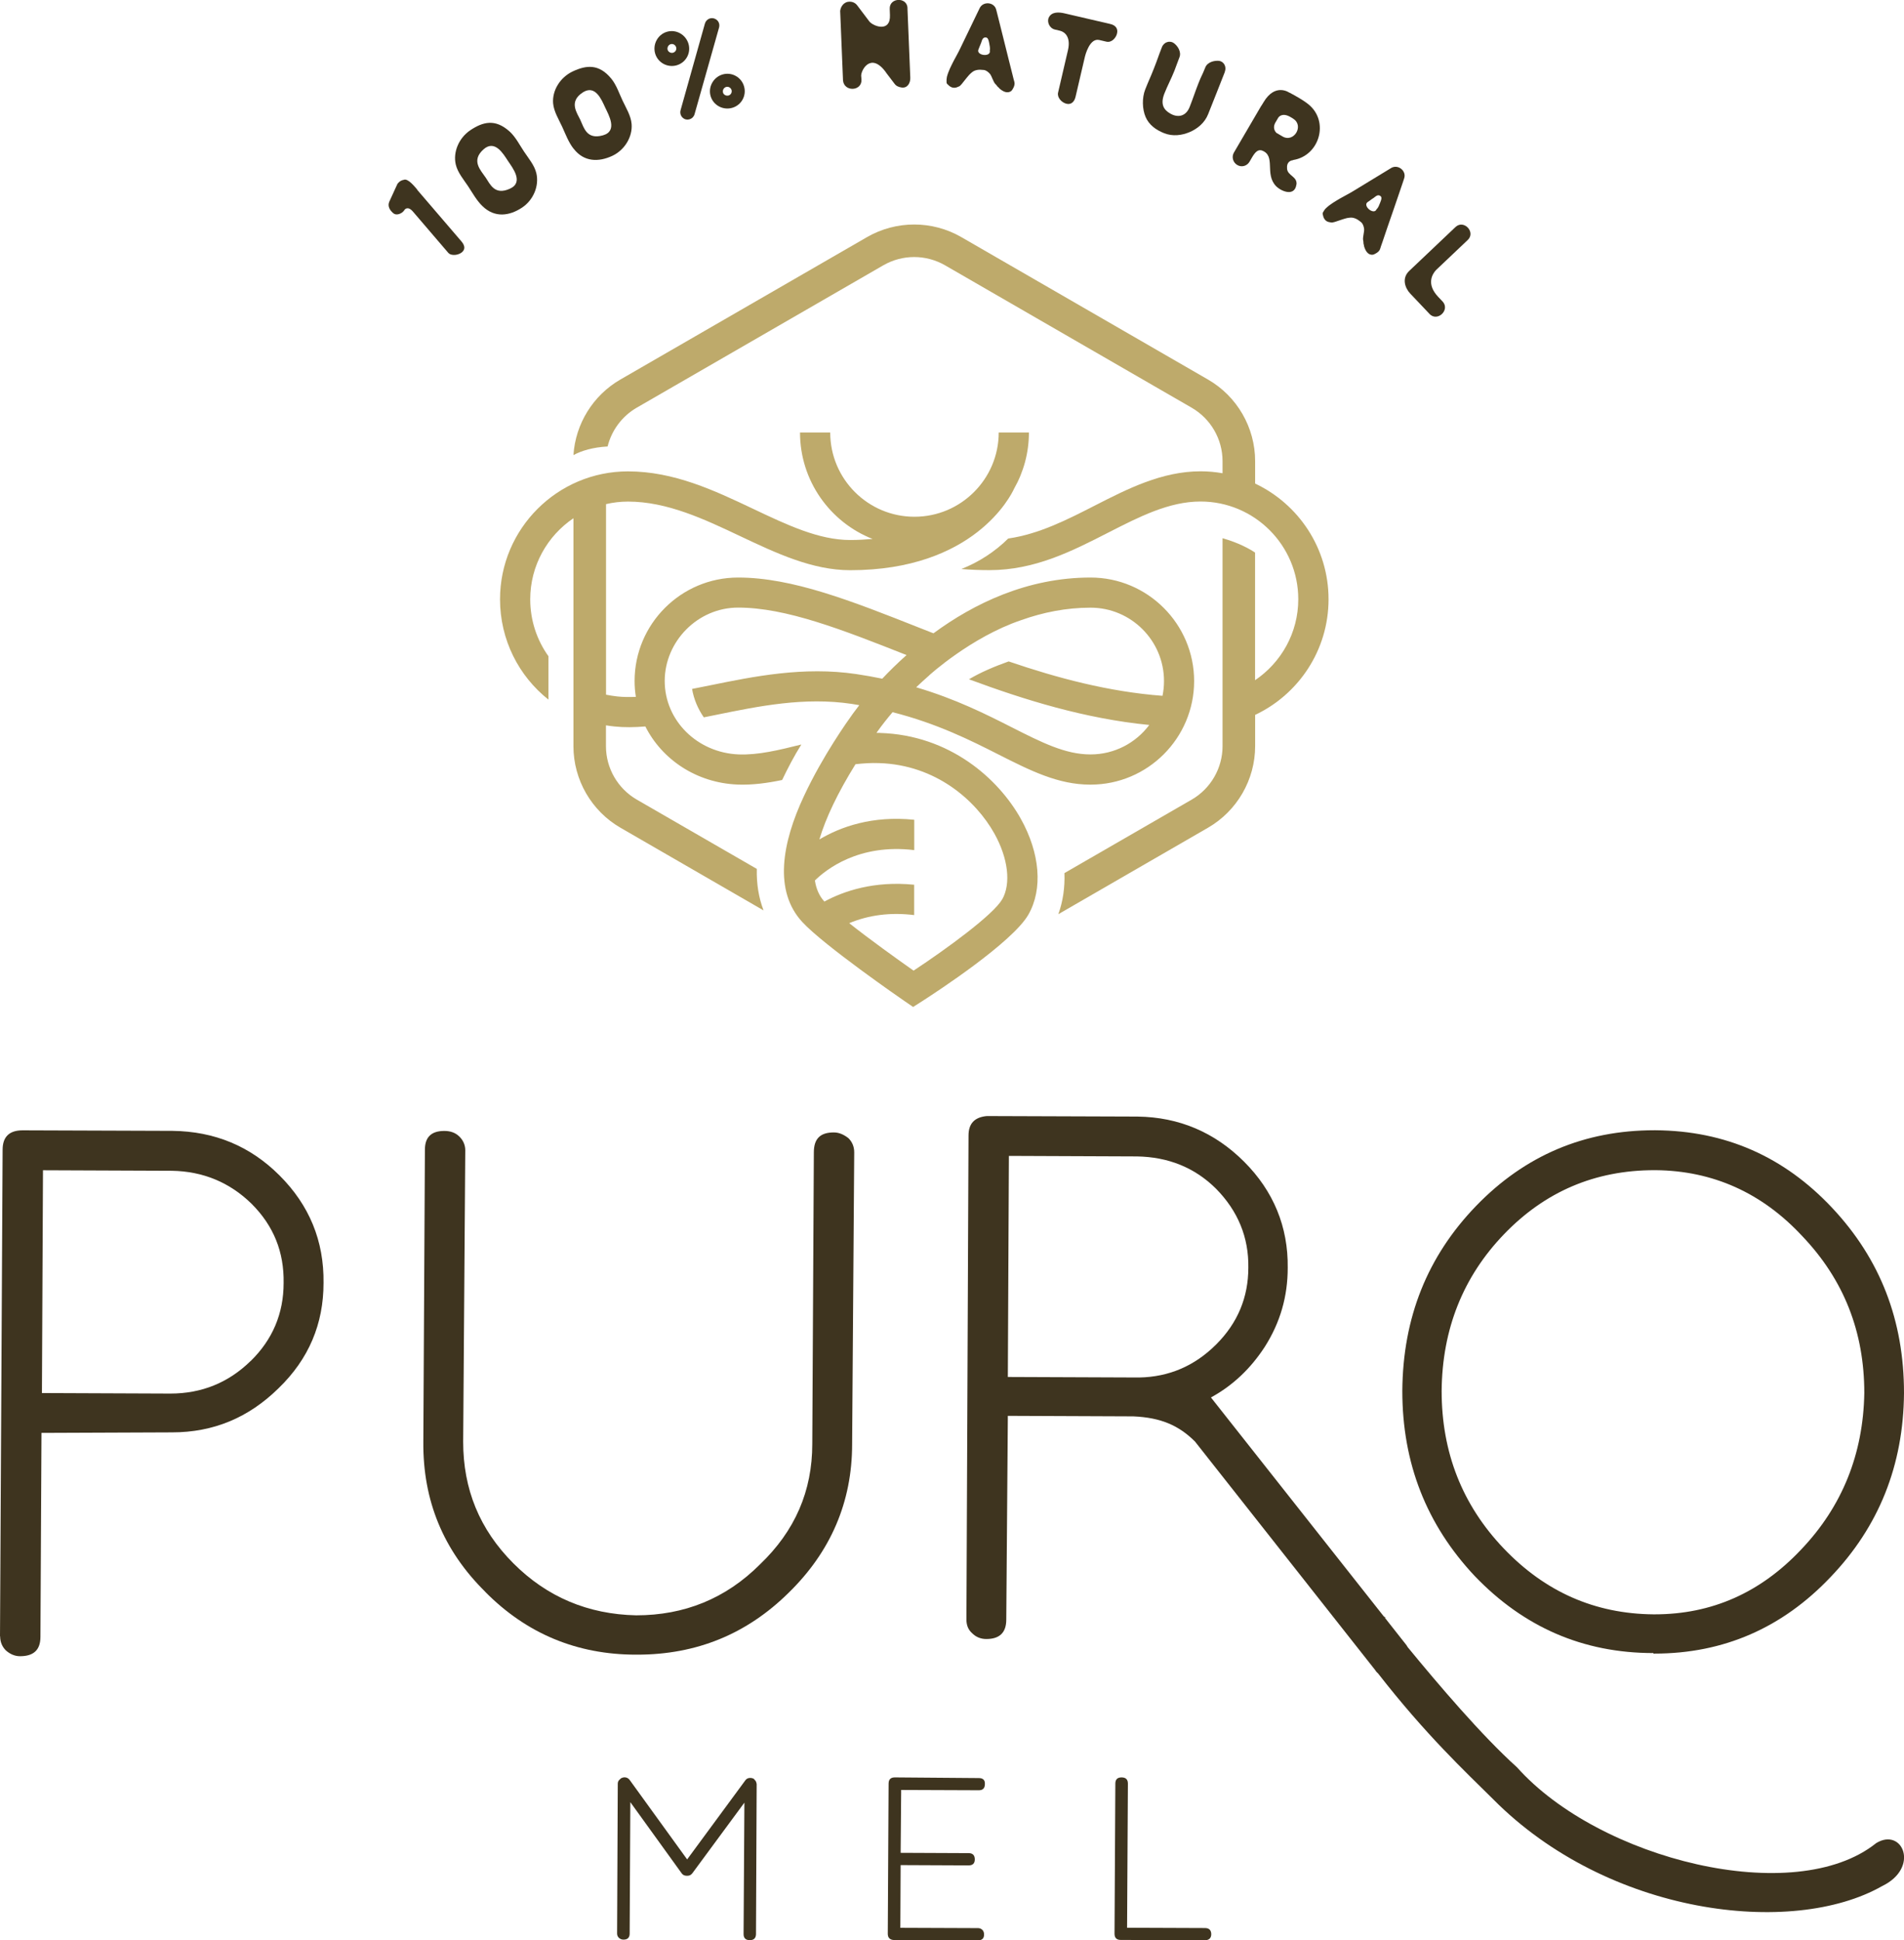
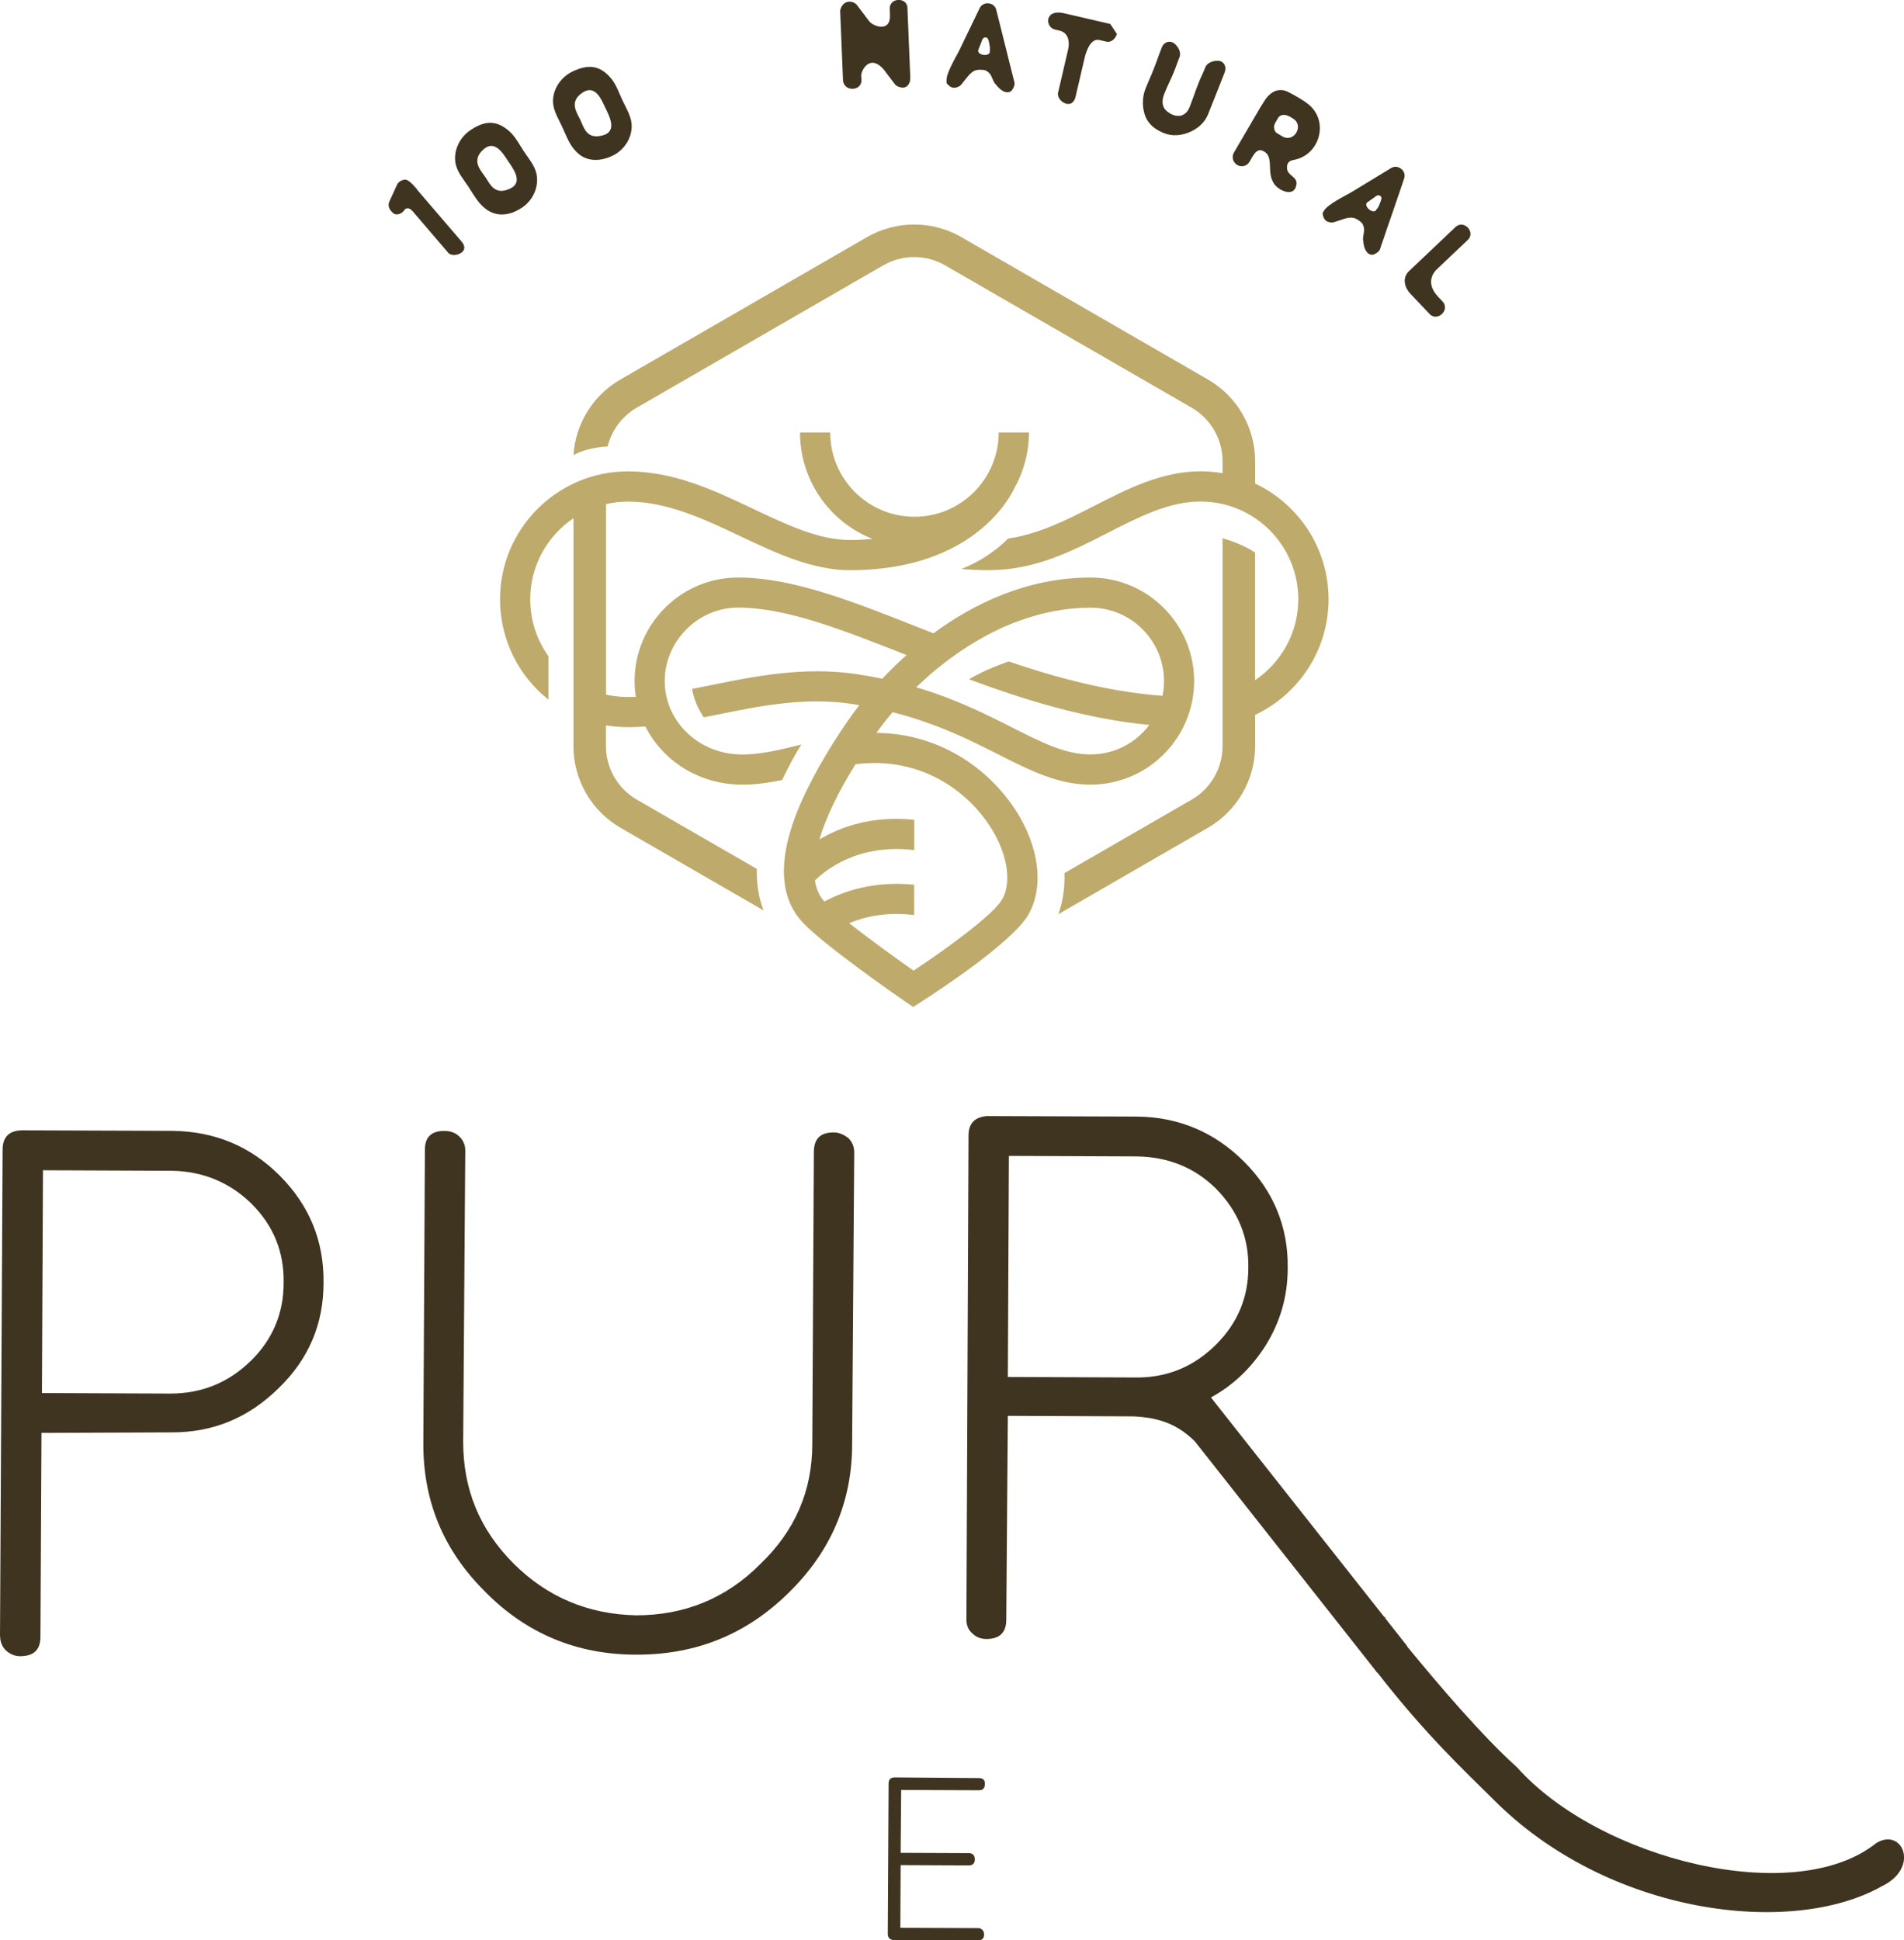
<svg xmlns="http://www.w3.org/2000/svg" id="Layer_1" data-name="Layer 1" viewBox="0 0 254.7 259.53">
  <path d="m55.81,25.39l5.91,6.89c.41.48.59,1.01.09,1.45-.48.41-1.45.55-1.86.07l-4.71-5.5c-.71-.82-1.11-.25-1.11-.25-.07.11-.15.22-.25.3-.33.29-.89.47-1.24.19-.47-.38-.84-.95-.56-1.57l1.02-2.23c.06-.17.17-.28.29-.39.17-.15.37-.25.61-.29.58-.27,1.55,1,1.83,1.32" style="fill: #3e341f;" />
  <path d="m64.95,23.72c.62.93,1.22,2.45,3.26,1.52,1.91-.86.34-2.81-.27-3.73-.6-.91-1.73-2.87-3.24-1.55-1.74,1.53-.38,2.82.25,3.77m-.38,3.87c-.79-.74-1.36-1.79-1.94-2.67-.59-.89-1.4-1.83-1.66-2.92-.39-1.67.41-3.57,1.97-4.61,1.65-1.09,3.3-1.56,5.24.2.79.72,1.33,1.79,1.91,2.66.6.91,1.41,1.84,1.66,2.92.39,1.67-.38,3.58-1.93,4.6-1.67,1.1-3.62,1.39-5.26-.19" style="fill: #3e341f;" />
  <path d="m77.66,16.11c.47,1.02.85,2.6,3,1.99,2.02-.57.76-2.73.29-3.73-.46-.98-1.29-3.09-2.97-2.02-1.95,1.26-.8,2.73-.31,3.76m-.95,3.77c-.67-.85-1.08-1.97-1.52-2.93-.45-.97-1.11-2.02-1.21-3.13-.14-1.71.93-3.47,2.63-4.27,1.8-.84,3.5-1.05,5.16.98.68.83,1.05,1.97,1.5,2.92.46.98,1.12,2.03,1.21,3.13.14,1.71-.91,3.48-2.59,4.27-1.81.84-3.79.84-5.17-.97" style="fill: #3e341f;" />
-   <path d="m96.71,12.37c.09.32.44.49.76.4.3-.09.48-.41.39-.73-.09-.3-.42-.5-.72-.41-.32.09-.51.44-.42.74m-1.66.49c-.36-1.23.37-2.54,1.6-2.9,1.23-.36,2.52.36,2.87,1.59.36,1.23-.34,2.51-1.57,2.87-1.23.36-2.54-.33-2.9-1.56m-3.35,3.11c-.5-.16-.82-.67-.67-1.23l3.26-11.6c.16-.52.69-.82,1.19-.68.54.15.85.66.7,1.22l-3.28,11.6c-.09.32-.33.57-.66.67-.2.06-.38.06-.54.01m-2.4-9.3c.09.3.43.48.73.39.32-.09.5-.42.41-.72-.09-.32-.42-.52-.74-.42-.3.09-.49.44-.4.76m-1.67.49c-.36-1.23.35-2.55,1.58-2.91,1.23-.36,2.52.38,2.88,1.61.36,1.23-.34,2.51-1.57,2.87-1.23.36-2.53-.34-2.89-1.57" style="fill: #3e341f;" />
  <path d="m121.39,1.09l.38,9.3c.03.65-.34,1.45-1.19,1.31-.42-.07-.71-.2-.95-.54-.46-.6-.56-.75-1.02-1.34-.06-.08-.11-.17-.19-.27-1.98-2.58-3.25-.13-3.22.59.04.52.03.4.04.52.06,1.56-2.32,1.66-2.47.1l-.38-9.3c.07-.53.38-1,.88-1.18.49-.14,1.03-.02,1.37.4.69.92.98,1.31,1.67,2.21.57.66,2.83,1.46,2.74-.87l-.03-.84c-.06-1.52,2.32-1.62,2.38-.1" style="fill: #3e341f;" />
  <path d="m132.4,6.77c.08-.31-.02-.69-.07-.98-.07-.32-.14-.83-.52-.78-.09,0-.19.01-.26.1-.17.11-.24.45-.31.64-.13.27-.22.58-.35.86-.35.83,1.7,1.08,1.52.16m3.31,4.43c-.01.28-.14.55-.29.78-.15.27-.46.39-.76.36-.31-.03-.58-.2-.81-.37-.1-.06-.19-.16-.27-.26-.1-.08-.18-.14-.24-.25-.06-.09-.14-.17-.24-.27-.22-.25-.46-1.02-.66-1.28-.22-.27-.53-.51-.84-.55-.33-.03-.68-.07-1.04.03-.31.09-.42.17-.69.4-.25.19-.86.99-1.04,1.21-.11.17-.24.29-.38.44-.1.11-.19.12-.34.19-.17.07-.28.11-.42.11-.09,0-.19,0-.3-.03-.24-.08-.39-.18-.56-.36-.15-.12-.23-.2-.22-.39-.01-.23,0-.46.05-.68.18-.72.56-1.46.89-2.11.29-.55.61-1.1.88-1.67.87-1.79,1.73-3.59,2.6-5.39.46-.99,1.99-.85,2.23.21.04.14.08.29.11.43.14.54.27,1.09.41,1.63.19.76.37,1.52.57,2.28.2.8.4,1.59.6,2.41.16.63.32,1.29.49,1.94.05.2.1.4.15.61.05.18.12.37.12.56" style="fill: #3e341f;" />
-   <path d="m149.41,4.55c-.16.54-.71,1.19-1.42,1.02l-.94-.22c-1.28-.3-1.87,2-1.94,2.32l-1.23,5.27c-.15.65-.56,1.09-1.21.94-.65-.15-1.28-.84-1.13-1.49l1.32-5.67c.4-1.72-.37-2.44-1.07-2.61-.17-.04-.68-.16-.68-.16-.73-.17-1.09-1.04-.81-1.61.38-.79,1.36-.73,2.12-.55l6.11,1.42c.78.18,1.06.71.88,1.32" style="fill: #3e341f;" />
+   <path d="m149.41,4.55c-.16.54-.71,1.19-1.42,1.02l-.94-.22c-1.28-.3-1.87,2-1.94,2.32l-1.23,5.27c-.15.65-.56,1.09-1.21.94-.65-.15-1.28-.84-1.13-1.49l1.32-5.67c.4-1.72-.37-2.44-1.07-2.61-.17-.04-.68-.16-.68-.16-.73-.17-1.09-1.04-.81-1.61.38-.79,1.36-.73,2.12-.55l6.11,1.42" style="fill: #3e341f;" />
  <path d="m163.85,9.62q-.56,1.4-1.1,2.79c-.56,1.4-.59,1.48-1.14,2.87-.45,1.14-1.41,1.93-2.45,2.38-1.05.45-2.28.61-3.42.16-1.14-.45-2.04-1.13-2.49-2.17-.45-1.05-.5-2.55-.05-3.69.55-1.39.61-1.4,1.16-2.8.55-1.39.52-1.45,1.07-2.85.28-.72,1.07-.9,1.56-.57.54.36,1.07,1.2.79,1.91-.43,1.09-.26.75-.68,1.82-.43,1.08-.9,1.94-1.33,3.02-.59,1.48-.07,2.22.78,2.7.95.56,2.07.44,2.59-.88.48-1.22.71-1.98,1.19-3.2.48-1.21.41-.85.9-2.08.28-.72,1.19-.96,1.86-.89.61.09,1.03.77.75,1.48" style="fill: #3e341f;" />
  <path d="m172.96,15.85l-.32-.19c-1.06-.62-1.55-.09-1.67.12l-.41.7c-.13.27-.28.79.17,1.28l.83.49c1.54.9,2.94-1.48,1.4-2.39m.46,8.82c-.22,1.62-1.95.97-2.7.24-1.62-1.64.03-4.11-1.94-4.8-.49-.13-.85.17-1.31.96l-.32.55c-.35.59-1.07.78-1.64.44-.59-.35-.78-1.09-.45-1.66l3.62-6.19c.09-.11.19-.29.33-.52,1.59-2.71,3.51-1.28,3.51-1.28v-.02c.87.47,1.77.96,2.53,1.57,2.8,2.29,1.46,6.87-2.06,7.43v.02c-.59.06-.87.49-.82,1.05,0,.01-.01.05,0,.08.06.97,1.4,1.04,1.26,2.14" style="fill: #3e341f;" />
  <path d="m184.15,27.98c.24-.21.36-.59.47-.86.12-.31.33-.77-.01-.93-.07-.05-.17-.09-.27-.06-.2,0-.45.25-.61.36-.26.15-.5.37-.77.53-.74.5.85,1.83,1.19.96m.37,5.52c-.16.23-.42.38-.67.5-.27.14-.6.08-.83-.11-.25-.2-.38-.48-.48-.75-.05-.11-.08-.24-.09-.36-.04-.12-.07-.22-.06-.34,0-.11-.02-.22-.05-.36-.05-.33.17-1.1.14-1.44-.04-.35-.16-.72-.41-.92-.26-.21-.53-.43-.89-.54-.31-.09-.45-.09-.8-.04-.31.02-1.26.36-1.53.45-.18.08-.36.11-.56.16-.15.04-.22,0-.39-.02-.18-.03-.29-.06-.41-.13-.08-.04-.16-.11-.23-.19-.16-.19-.23-.36-.28-.61-.06-.18-.08-.29.03-.45.11-.2.24-.39.41-.54.54-.51,1.26-.92,1.89-1.29.54-.31,1.11-.59,1.65-.92,1.71-1.03,3.4-2.07,5.11-3.11.92-.59,2.13.37,1.76,1.39-.05.14-.09.28-.14.43-.18.53-.36,1.06-.54,1.59-.26.74-.51,1.48-.76,2.22-.27.78-.53,1.55-.81,2.34-.21.62-.43,1.26-.64,1.89-.07.19-.13.39-.21.6-.06.18-.1.37-.2.53" style="fill: #3e341f;" />
  <path d="m191.22,41.98l-2.57-2.71c-.71-.75-1.16-2.06-.14-3.03l6.19-5.87c1.11-1.05,2.75.68,1.64,1.73l-4.24,4.02c-.49.53-1.34,1.87.29,3.59l.58.61c1.06,1.12-.68,2.8-1.76,1.66" style="fill: #3e341f;" />
  <path d="m33.52,182.06c2.95-2.88,4.42-6.38,4.42-10.45.07-4.14-1.33-7.64-4.28-10.59-2.94-2.88-6.52-4.35-10.66-4.42l-17.25-.07-.14,29.8,17.18.07c4.21,0,7.78-1.47,10.73-4.35M0,218.87l.35-65.08c0-1.68.84-2.6,2.67-2.6l20.06.07c5.61.07,10.38,2.03,14.31,5.96,4,4,5.96,8.77,5.89,14.38,0,5.47-1.96,10.17-6.03,14.1-4,3.93-8.7,5.89-14.24,5.89l-17.46.07-.14,27.28c0,1.75-.91,2.59-2.73,2.59-.7,0-1.33-.28-1.89-.77-.49-.49-.77-1.12-.77-1.89" style="fill: #3e341f;" />
  <path d="m64.91,212.91c-5.61-5.54-8.35-12.2-8.28-20.06l.21-39.06c0-1.68.84-2.52,2.6-2.52.77,0,1.47.21,2.03.77.49.49.77,1.12.77,1.82l-.28,38.99c0,6.31,2.17,11.71,6.73,16.27,4.49,4.49,9.96,6.8,16.41,6.94,6.45,0,11.99-2.24,16.55-6.8,4.7-4.49,7.01-9.82,7.01-16.13l.21-38.99c0-1.82.84-2.67,2.67-2.67.7,0,1.33.28,1.96.77.49.49.77,1.12.77,1.89l-.28,39.06c0,7.71-2.88,14.38-8.49,19.85-5.61,5.54-12.34,8.28-20.27,8.28h-.14c-7.92,0-14.66-2.81-20.2-8.42" style="fill: #3e341f;" />
  <path d="m149.62,189.61h0s0,0,0,0c0,0,0,0,0,0m-.01.07s.02.02.03.02c0-.03,0-.06-.01-.09,0,.02-.01.06-.01.07m-14.8-5.5l17.56.07c4-.07,7.44-1.55,10.32-4.43,2.88-2.88,4.29-6.32,4.29-10.25.07-4.07-1.4-7.59-4.29-10.54-2.88-2.88-6.46-4.28-10.6-4.35l-17.14-.07-.14,29.57Zm17.35-34.83c5.55.07,10.33,2.11,14.26,6.04,3.93,3.93,5.9,8.71,5.83,14.19,0,3.79-.98,7.3-3.09,10.6-1.88,2.88-4.25,5.14-7.18,6.74l23.14,29.31.28.11c-.07,0-.12,0-.19,0l2.93,3.72c.06.08.1.17.15.25,4.14,5.04,9.9,11.82,14.63,16.08,11,12.34,37.16,18.87,48.05,10.14,3.51-2.16,5.89,3.29.79,5.75-12.05,6.85-36.65,3.9-52.04-11.63-3.73-3.7-8.97-8.58-15.38-16.81-.16-.13-.3-.29-.41-.48l-24.09-30.55c-2.16-2.14-4.54-3.2-8.24-3.36l-16.79-.07-.21,27.25c0,1.76-.91,2.6-2.67,2.6-.77,0-1.4-.28-1.89-.77-.56-.49-.77-1.12-.77-1.83l.28-64.75c0-1.62.84-2.46,2.46-2.6h0l20.16.07Z" style="fill: #3e341f;" />
-   <path d="m201.2,165.08c-5.47,5.68-8.28,12.69-8.35,20.97,0,8.2,2.74,15.22,8.28,21.04,5.54,5.82,12.2,8.77,20.06,8.84h.14c7.64,0,14.17-2.88,19.64-8.7,5.47-5.75,8.28-12.76,8.42-20.9,0-8.2-2.74-15.15-8.28-20.97-5.4-5.82-11.99-8.77-19.64-8.84h-.14c-7.99,0-14.66,2.88-20.13,8.56m-3.93,45.72c-6.45-6.87-9.68-15.08-9.68-24.76.07-9.82,3.37-18.02,9.89-24.76,6.52-6.73,14.45-10.1,23.84-10.1h.14c9.33.07,17.18,3.51,23.63,10.38,6.45,6.87,9.61,15.08,9.61,24.76-.07,9.68-3.37,17.88-9.82,24.62-6.45,6.8-14.31,10.24-23.56,10.24h-.14v-.07c-9.47,0-17.39-3.51-23.91-10.31" style="fill: #3e341f;" />
-   <path d="m99.59,241.1l-6.95,9.43c-.17.24-.39.37-.7.37h-.06c-.33,0-.57-.13-.72-.37l-6.84-9.48-.09,17.58c0,.54-.28.81-.83.81-.24,0-.44-.09-.61-.24-.15-.15-.24-.33-.24-.57l.09-20.07c0-.26.13-.46.35-.61,0-.02.02-.04.04-.07h.02c.15-.09.33-.15.5-.15.28,0,.52.13.68.35l7.69,10.63,7.78-10.57c.15-.22.37-.33.65-.33.17,0,.35.04.5.13.11.13.17.22.24.28.09.17.13.33.13.44l-.09,20.07c-.02.52-.3.78-.83.78s-.83-.26-.83-.81l.11-17.63Z" style="fill: #3e341f;" />
  <path d="m118.87,238.57c0-.54.26-.83.83-.83l11.24.09c.55,0,.83.26.81.78,0,.57-.26.85-.81.85l-10.39-.04-.07,8.41,9.11.04c.52,0,.81.28.81.83s-.28.81-.83.81l-9.09-.04-.04,8.39,10.41.04c.22,0,.41.09.57.24.15.15.22.37.22.61,0,.52-.26.78-.81.78l-11.31-.04c-.5-.04-.76-.33-.76-.83l.11-20.09Z" style="fill: #3e341f;" />
-   <path d="m149.2,238.57c0-.54.26-.83.83-.83s.85.28.85.83l-.11,19.28,10.41.04c.57,0,.85.28.85.85-.02.52-.31.78-.87.78l-11.24-.04c-.55,0-.83-.28-.83-.83l.11-20.09Z" style="fill: #3e341f;" />
  <path d="m177.72,80.15c0-6.83-4.02-12.73-9.82-15.47v-3c0-4.49-2.41-8.67-6.3-10.91l-33.01-19.06c-3.88-2.24-8.71-2.24-12.6,0l-33.01,19.06c-3.65,2.11-6,5.92-6.27,10.1,1.12-.6,2.61-1.04,4.57-1.15.53-2.15,1.92-4.04,3.88-5.18l33.01-19.06c1.27-.73,2.7-1.1,4.12-1.1s2.85.37,4.12,1.1l33.01,19.06c2.54,1.47,4.12,4.2,4.12,7.14v1.62c-.95-.17-1.93-.26-2.93-.26-5.19,0-9.77,2.34-14.21,4.61-3.66,1.87-7.42,3.79-11.53,4.38-1.78,1.76-3.91,3.15-6.27,4.08,1.21.1,2.46.15,3.76.15,6.08,0,11.06-2.55,15.87-5.01,4.19-2.14,8.15-4.17,12.37-4.17,7.21,0,13.07,5.86,13.07,13.07,0,4.51-2.3,8.48-5.78,10.83v-17.07c-.75-.5-2.17-1.3-4.35-1.92v27.82c0,2.93-1.58,5.67-4.12,7.14l-17.03,9.83c.07,1.94-.2,3.8-.82,5.5l20.03-11.57c3.88-2.24,6.3-6.42,6.3-10.91v-4.18c5.8-2.74,9.82-8.64,9.82-15.47" style="fill: #beaa6b;" />
  <path d="m134.04,120.32c-1.17,2.04-7.45,6.62-11.83,9.51-2.26-1.59-5.86-4.17-8.61-6.35,2.64-1.1,5.55-1.47,8.69-1.08v-4.06c-5.37-.54-9.43.85-12.01,2.25h0c-.68-.74-1.1-1.69-1.27-2.82,1.44-1.42,5.85-4.97,13.29-4.06v-4.06c-5.63-.58-9.86.95-12.69,2.63.85-2.87,2.47-6.26,4.83-10.06,1.04-.12,2.09-.19,3.15-.15,7.61.23,12.95,5,15.41,9.39,1.87,3.34,2.27,6.74,1.05,8.87m-9.76-29.99h0s5.6-5.12,12.31-7.39c2.91-1.04,6.03-1.67,9.29-1.67,5.41,0,9.82,4.4,9.82,9.82,0,.67-.07,1.33-.2,1.97-7.19-.54-14.08-2.38-20.58-4.6-1.92.68-3.79,1.48-5.31,2.39,7.47,2.77,15.53,5.27,24.12,6.11-1.79,2.39-4.64,3.94-7.85,3.94h-.03c-3.34,0-6.49-1.59-10.48-3.61-3.47-1.76-7.53-3.81-12.82-5.37.56-.53,1.13-1.06,1.74-1.59m-6.57,7.69c-.16,0-.32,0-.48,0,.05-.08.11-.15.16-.23.56-.79,1.23-1.64,1.99-2.54,5.97,1.52,10.42,3.76,14.15,5.65,4.29,2.17,8,4.04,12.29,4.04h.05c7.64,0,13.85-6.22,13.85-13.85s-6.22-13.85-13.85-13.85c-8.49,0-15.65,3.51-21.02,7.46-.6-.23-1.19-.47-1.78-.7-9.17-3.63-17.1-6.76-24.35-6.76-7.64,0-13.85,6.21-13.85,13.85,0,.72.06,1.42.17,2.11-.84.04-1.65.03-2.45-.05-.54-.06-1.05-.14-1.54-.24v-25.49c.94-.22,1.92-.34,2.93-.34,5.26,0,10.23,2.36,15.05,4.64,4.72,2.23,9.59,4.54,14.68,4.54,16.54,0,21.49-9.94,21.93-10.91,1.26-2.22,1.98-4.78,1.98-7.51h-4.04c0,6.21-5.05,11.27-11.27,11.27s-11.27-5.05-11.27-11.27h-4.04c0,6.47,4.03,12.01,9.71,14.24-.95.08-1.95.14-3.01.14-4.18,0-8.44-2.02-12.95-4.16-5.21-2.47-10.61-5.02-16.77-5.02-9.43,0-17.11,7.67-17.11,17.11,0,5.42,2.51,10.28,6.48,13.42v-5.8c-1.54-2.15-2.44-4.78-2.44-7.62,0-4.51,2.3-8.49,5.78-10.84v30.49c0,4.49,2.41,8.67,6.3,10.91l19.13,11.05c-.64-1.68-.95-3.53-.9-5.55l-16.06-9.27c-2.54-1.47-4.12-4.2-4.12-7.14v-2.79c.36.06.73.11,1.12.15,1.34.14,2.68.12,4.15,0,2.24,4.44,6.86,7.55,12.33,7.77,2,.08,4-.2,5.97-.61.73-1.53,1.61-3.23,2.57-4.75-.02,0-.04.01-.07.02-2.93.73-5.71,1.41-8.31,1.31-5.55-.22-9.9-4.54-9.9-9.82s4.4-9.82,9.82-9.82c6.4,0,13.88,2.93,22.53,6.35-1.23,1.1-2.32,2.17-3.25,3.16-1.11-.23-2.27-.44-3.49-.62-7.04-1.04-13.71.32-19.59,1.52-.8.16-1.58.32-2.36.47.24,1.4.8,2.69,1.57,3.8.53-.11,1.05-.21,1.59-.32,5.83-1.19,11.86-2.42,18.19-1.48.35.05.68.11,1.02.17-.41.53-.7.92-.85,1.13-.7.98-3.99,5.56-6.53,10.98-3,6.38-4.06,12.76-.25,16.89,2.88,3.13,13.28,10.31,13.72,10.61l1.11.76,1.13-.72c2.01-1.29,12.15-7.91,14.29-11.63,1.95-3.41,1.57-8.21-1.03-12.85-3-5.35-9.51-11.17-18.81-11.45" style="fill: #beaa6b;" />
</svg>